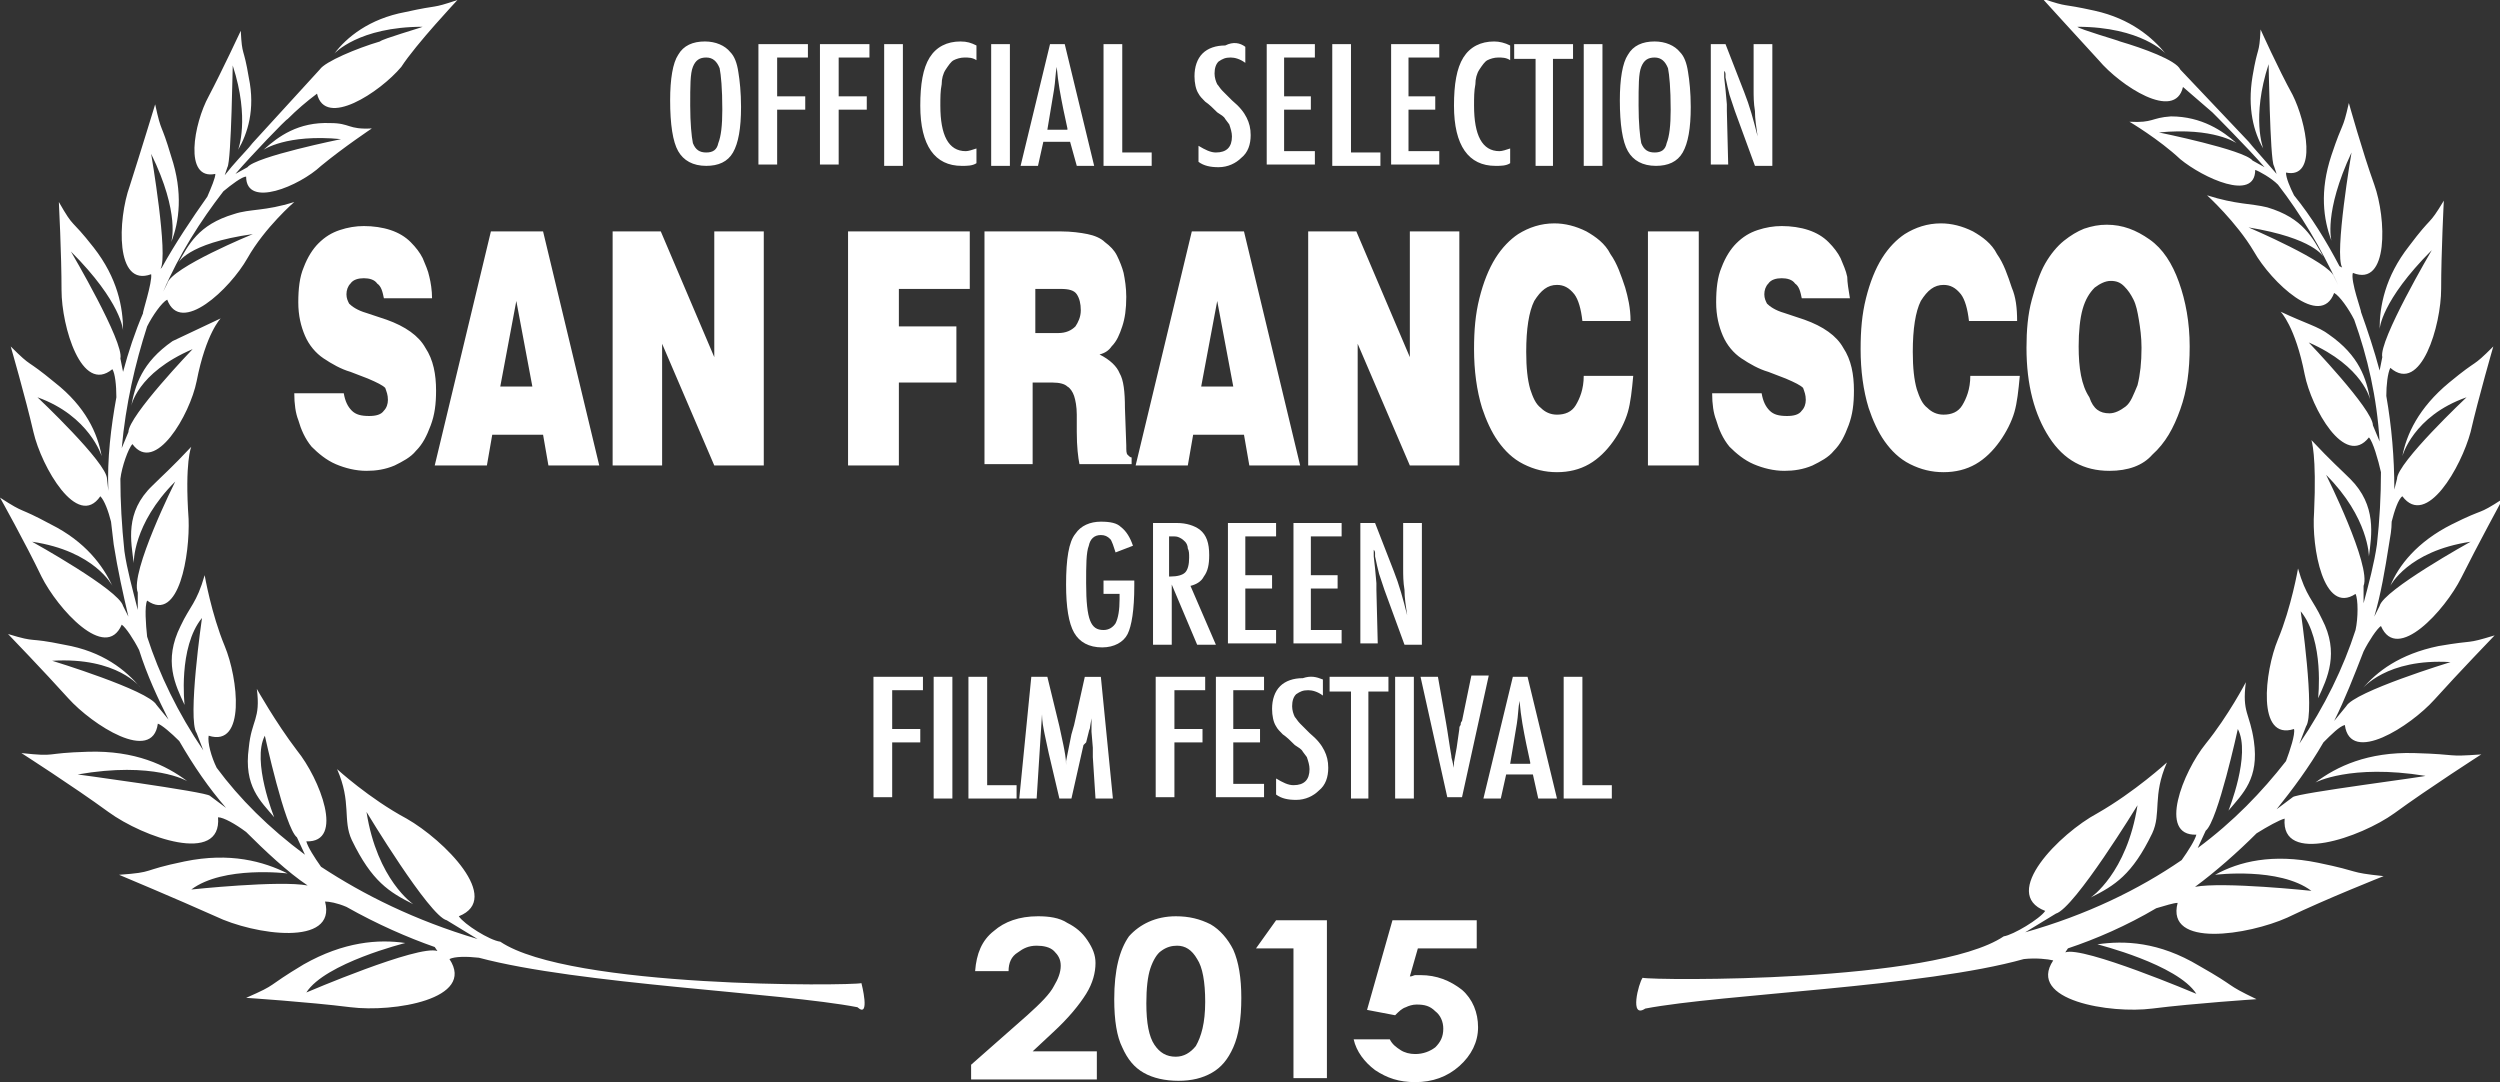
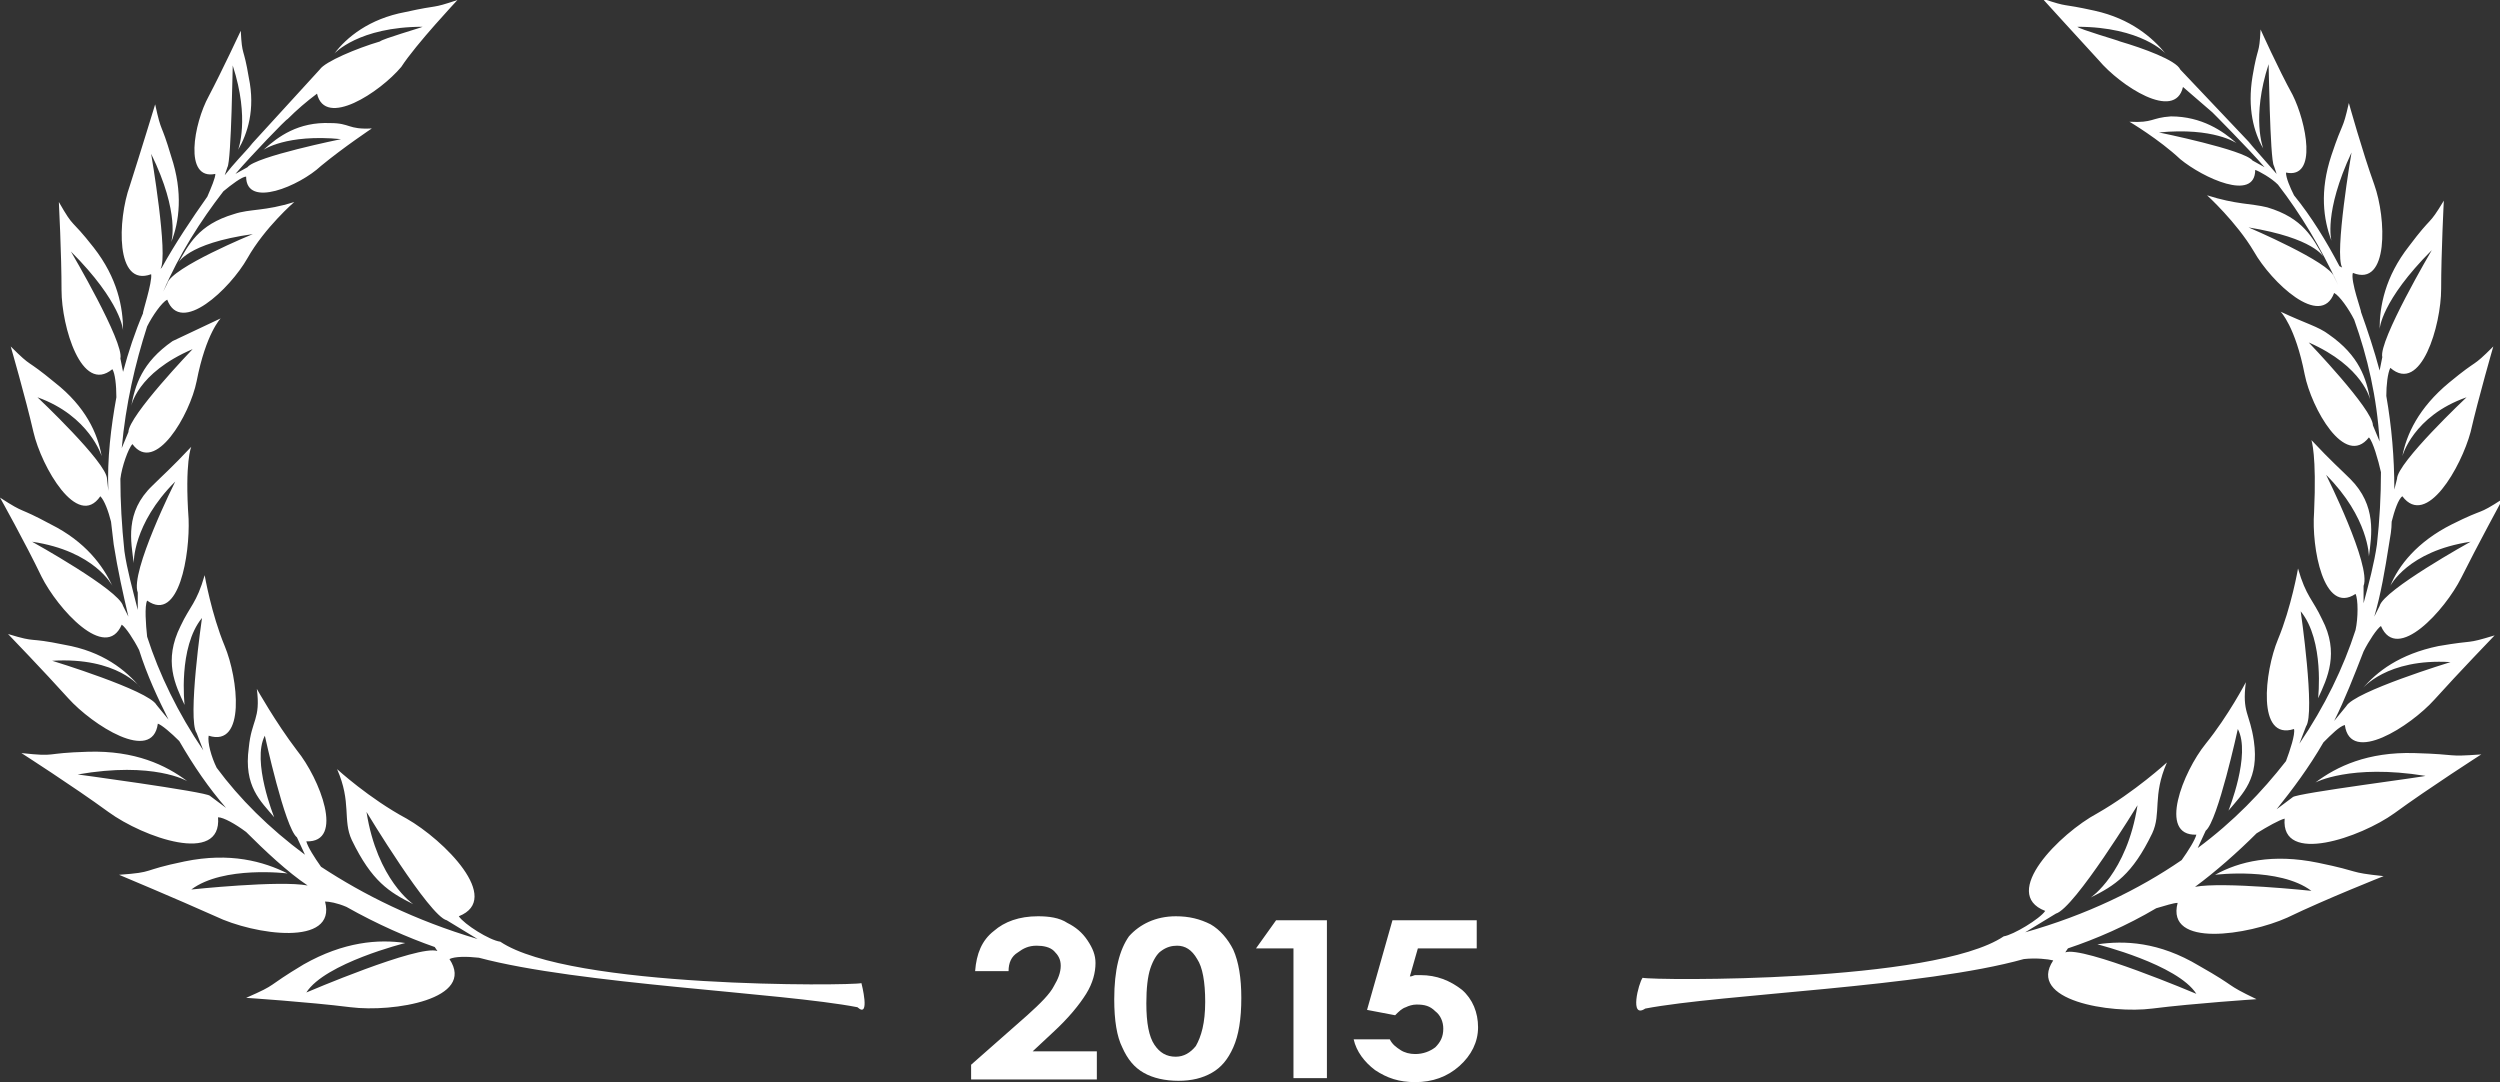
<svg xmlns="http://www.w3.org/2000/svg" viewBox="0 0 186.9 80.9" enable-background="new 0 0 186.9 80.9" fill="#ffffff">
  <rect x="0" y="0" width="186.9" height="80.9" fill="#333333" stroke="none" />
  <path d="M64.4 73.5c-.8.2-21.8.4-27-3.1-.8-.1-2.7-1.3-3.1-1.9 3.3-1.3-1.1-5.7-3.9-7.3-2.8-1.5-5.2-3.7-5.2-3.7 1.1 2.5.4 3.8 1.1 5.3 1.5 3.1 2.8 3.9 4.6 4.8 0 0-2.7-1.8-3.5-6.9 0 0 4.7 7.8 6 8.1l2.3 1.4c-4.7-1.4-8.5-3.3-11.7-5.4-.5-.7-1-1.5-1.1-1.9 2.9.1 1-4.7-.7-6.8-1.6-2.1-3-4.6-3-4.6.3 2.3-.4 2.3-.6 4.4-.4 2.9.9 4 1.9 5.2 0 0-1.7-4.2-.7-6.1 0 0 1.5 6.9 2.4 7.6l.6 1.3c-2.7-2-4.9-4.2-6.6-6.5-.4-.8-.7-1.9-.6-2.4 2.8.9 2.2-4.3 1.2-6.7-1-2.4-1.5-5.3-1.5-5.3-.6 2.1-1.1 2.3-1.8 3.8-1.3 2.6-.4 4.4.3 5.9 0 0-.5-4.3 1.3-6.5 0 0-1.1 7.6-.4 8.6l.5 1.3c-1.9-2.8-3.3-5.7-4.2-8.5-.1-.9-.2-2.3 0-2.7 2.4 1.7 3.2-3.5 3.1-6.1-.3-4.3.2-5.4.2-5.4-1.5 1.6-2.2 2.2-2.9 2.9-2.1 2-1.6 4.2-1.4 5.8 0 0-.1-2.9 3.1-6.1 0 0-3.4 6.8-2.8 8.3v1.3c-.4-1.6-.8-3-1-4.4-.2-1.9-.3-3.7-.3-5.4.1-.9.6-2.3.9-2.6 1.7 2.3 4.3-2.2 4.8-4.7.7-3.6 1.8-4.7 1.8-4.7l-3.6 1.7c-2.3 1.6-2.8 3.3-3.1 4.9 0 0 .4-2.5 4.6-4.3 0 0-4.8 5-4.8 6.2l-.5 1.2c.3-3.3 1-6.3 1.9-9.1.4-.8 1.1-1.8 1.5-2 1 2.7 4.7-.8 6-3.1 1.3-2.3 3.5-4.2 3.5-4.2-2.2.7-3.3.5-4.5.9-2.7.8-3.4 2.3-4.2 3.7 0 0 .6-1.5 5.6-2.2 0 0-6.1 2.5-6.4 3.7l-.3.6c1.2-2.8 2.8-5.3 4.5-7.5.6-.5 1.4-1.1 1.7-1.1 0 2.4 4 .7 5.6-.8 1.7-1.4 3.8-2.8 3.8-2.8-1.8.1-1.6-.4-3.1-.4-2.4-.1-3.9 1-5 2 0 0 1.7-1.2 5.8-.8 0 0-6.4 1.3-7 2.1l-.9.5c1.2-1.4 3.8-4.1 3.9-4.1.7-.7 1.4-1.3 2.2-1.9.6 2.6 4.7-.1 6.3-2 1.1-1.7 4.2-5 4.2-5-2.1.7-1.2.3-3.9.9-2.7.5-4.4 1.9-5.3 3.1 0 0 1.8-2 6.6-2-.2.1-3 .9-3.2 1.1-1.7.5-4.1 1.5-4.5 2.1l-5.3 5.8.3-.3c-.7.8-1.4 1.5-2.1 2.4l.2-.6c.3-.4.4-8.2.4-7.6 1.3 4 .4 6.3.4 6.3.7-1.2 1.3-3 .8-5.4-.4-2.4-.5-1.5-.6-3.5 0 0-1.4 3-2.4 4.9-1.1 2-1.9 6.3.5 5.8 0 .3-.3 1-.6 1.7-1.2 1.7-2.4 3.5-3.4 5.3l-.1.1c.6-1-.7-8.6-.7-8.6 2.2 4.5 1.5 6.6 1.5 6.6.6-1.5.9-3.7 0-6.4-.8-2.7-.7-1.6-1.2-3.9 0 0-1.1 3.6-1.9 6.1-.9 2.5-1.1 7.6 1.6 6.6.1.6-.7 3-.6 2.9-.6 1.4-1.1 2.9-1.5 4.4l-.2-1c.3-1.2-3.7-8-3.7-8 3.8 3.8 3.9 5.9 3.9 5.9 0-1.7-.4-3.9-2.2-6.2-1.8-2.3-1.4-1.3-2.6-3.4 0 0 .2 3.9.2 6.6 0 2.7 1.5 7.8 3.8 5.9.2.3.3 1.2.3 2.1-.4 2.2-.7 4.6-.6 7l-.1-.9c0-1.2-5.2-6.1-5.2-6.1 3.9 1.4 4.8 4.4 4.8 4.4-.3-1.7-1.2-3.7-3.5-5.5-2.3-1.9-1.6-1-3.3-2.7 0 0 1.1 3.8 1.7 6.4.6 2.6 3.3 7.3 5 4.8.3.3.6 1.1.8 1.9l.2 1.7c.3 1.9.7 3.7 1.1 5.4l-.4-.8c-.3-1.2-6.8-4.8-6.8-4.8 4.7.7 6 3.3 6 3.3-.7-1.5-2-3.3-4.6-4.6-2.6-1.4-1.8-.7-3.8-2 0 0 1.9 3.4 3.1 5.9 1.2 2.4 4.8 6.4 6 3.6.3.2.9 1.1 1.3 1.9.6 1.9 1.4 3.6 2.2 5.2l-.9-1.1c-.6-1.1-7.8-3.3-7.8-3.3 4.9-.3 6.6 2 6.6 2-1.1-1.3-2.8-2.7-5.7-3.2-2.9-.6-1.9-.1-4.2-.8 0 0 2.7 2.8 4.5 4.8 1.8 2 6.3 4.9 6.7 1.9.3.1 1 .7 1.6 1.3 1.1 1.9 2.2 3.5 3.5 5l-1.2-.9c-.2-.3-10.6-1.7-9.9-1.6 5.7-1 8.2.5 8.2.5-1.6-1.2-3.9-2.3-7.4-2.2-3.5.1-2.2.4-5 .1 0 0 3.9 2.5 6.5 4.4 2.6 1.9 8.5 4 8.2.4.4 0 1.3.5 2.1 1.1 1.4 1.4 3.1 3 4.6 4-2.1-.4-8.7.3-8.7.3 2.4-1.8 7.2-1.2 7.2-1.2-1.8-.9-4.3-1.6-7.7-.9-3.4.7-2.1.8-4.9 1 0 0 4.3 1.8 7.2 3.1 2.9 1.4 9.1 2.3 8.2-1.1.3 0 .9.1 1.6.4 2.3 1.3 4.6 2.3 6.6 3l.2.3c-1.4-.5-9.8 3.1-9.8 3.1 1.4-2.2 7.4-3.7 7.4-3.7-2-.3-4.6-.1-7.6 1.6-3 1.8-1.8 1.4-4.3 2.5 0 0 4.6.3 7.8.7 3.2.4 9.4-.6 7.4-3.6.4-.2 1.3-.2 2.2-.1 7.5 2 22.6 2.6 28.3 3.7 1 .9.3-1.8.3-1.8M123 75.4c5.8-1.1 20.8-1.6 28.3-3.7.9-.1 1.8 0 2.2.1-2 3 4.3 4 7.4 3.6 3.2-.4 7.8-.7 7.8-.7-2.5-1.2-1.3-.8-4.3-2.5-3-1.8-5.6-1.9-7.6-1.6 0 0 6 1.5 7.4 3.7 0 0-8.5-3.6-9.8-3.1l.2-.3c2.1-.7 4.4-1.7 6.6-3 .7-.2 1.3-.4 1.6-.4-.9 3.4 5.3 2.4 8.2 1.1 2.9-1.4 7.2-3.1 7.2-3.1-2.8-.3-1.5-.3-4.9-1-3.4-.7-5.9-.1-7.7.9 0 0 4.8-.6 7.2 1.2 0 0-6.6-.7-8.7-.3 1.5-1.1 3.2-2.6 4.6-4 .8-.5 1.7-1 2.1-1.1-.3 3.5 5.7 1.4 8.2-.4 2.6-1.9 6.5-4.4 6.5-4.4-2.8.2-1.5 0-5-.1s-5.8 1-7.4 2.2c0 0 2.6-1.4 8.2-.5.6 0-9.7 1.3-9.9 1.6l-1.2.9c1.2-1.5 2.4-3.1 3.5-5 .6-.6 1.2-1.2 1.6-1.3.4 3 4.9.1 6.7-1.9 1.8-2 4.5-4.8 4.5-4.8-2.3.7-1.3.3-4.2.8-2.9.6-4.6 1.9-5.7 3.2 0 0 1.8-2.3 6.6-2 0 0-7.2 2.2-7.8 3.3l-.9 1.1c.8-1.6 1.5-3.4 2.2-5.2.4-.8 1-1.7 1.3-1.9 1.2 2.8 4.8-1.2 6-3.6 1.2-2.4 3.1-5.9 3.1-5.9-2 1.3-1.2.6-3.8 1.9-2.6 1.3-4 3.1-4.6 4.6 0 0 1.3-2.6 6-3.3 0 0-6.5 3.6-6.8 4.8l-.4.8c.5-1.7.8-3.5 1.1-5.4.1-.6.2-1.1.2-1.7.2-.8.5-1.7.8-1.9 1.8 2.4 4.4-2.2 5.1-4.8.6-2.6 1.7-6.4 1.7-6.4-1.7 1.7-1 .8-3.3 2.7-2.3 1.9-3.2 3.9-3.5 5.5 0 0 .8-3 4.8-4.4 0 0-5.2 4.9-5.2 6.1l-.2.8c0-2.4-.2-4.7-.6-7 0-.8.1-1.7.3-2.1 2.3 2 3.8-3.2 3.8-5.9s.2-6.6.2-6.6c-1.2 2-.8 1-2.6 3.4-1.8 2.3-2.2 4.5-2.2 6.2 0 0 .1-2.1 3.9-5.9 0 0-4 6.8-3.7 8l-.2 1c-.4-1.5-.9-3-1.4-4.4.1.1-.8-2.3-.6-2.9 2.7 1.1 2.5-4.1 1.6-6.6-.9-2.5-1.9-6.1-1.9-6.1-.5 2.2-.4 1.2-1.3 3.9s-.6 4.8 0 6.4c0 0-.6-2.1 1.5-6.6 0 0-1.3 7.6-.7 8.6l-.2-.1c-1-1.9-2.1-3.7-3.4-5.3-.3-.6-.6-1.3-.6-1.7 2.4.5 1.5-3.8.5-5.8-1.1-2-2.4-4.9-2.4-4.9-.1 2-.2 1.1-.6 3.5-.4 2.4.1 4.2.8 5.4 0 0-.9-2.3.4-6.3 0-.6.1 7.2.4 7.6l.2.6-2.1-2.4.3.3-5.4-5.7c-.3-.7-2.8-1.6-4.5-2.1-.2-.1-3-.9-3.2-1.1 4.8 0 6.6 2 6.6 2-1-1.2-2.6-2.6-5.3-3.2-2.7-.6-1.8-.2-3.9-.9 0 0 3 3.3 4.2 4.6 1.6 1.9 5.7 4.6 6.3 2 .7.6 1.4 1.2 2.2 1.9 0 0 2.7 2.7 3.9 4.1l-.9-.5c-.6-.8-7-2.1-7-2.1 4.1-.4 5.8.8 5.8.8-1-.9-2.6-2-4.9-2-1.5.1-1.3.5-3.1.4 0 0 2.2 1.3 3.8 2.8 1.7 1.4 5.6 3.2 5.6.8.3.1 1.2.6 1.7 1.1 1.7 2.2 3.2 4.7 4.5 7.5l-.3-.6c-.3-1.1-6.4-3.7-6.4-3.7 4.9.8 5.6 2.2 5.6 2.2-.8-1.4-1.5-2.9-4.2-3.7-1.2-.3-2.3-.2-4.5-.9 0 0 2.2 2 3.5 4.2 1.3 2.3 5 5.8 6 3.1.4.2 1.1 1.2 1.5 2 1 2.8 1.7 5.8 1.9 9.1l-.5-1.2c0-1.2-4.8-6.2-4.8-6.2 4.1 1.8 4.6 4.3 4.6 4.3-.3-1.6-.8-3.3-3.1-4.9-.8-.6-1.7-.8-3.6-1.7 0 0 1.1 1.1 1.8 4.7.5 2.5 3 7 4.8 4.7.3.3.7 1.7.9 2.6 0 1.8-.1 3.6-.3 5.4-.2 1.4-.6 2.9-1 4.4v-1.3c.6-1.5-2.8-8.3-2.8-8.3 3.2 3.2 3.2 6.1 3.2 6.1.2-1.6.6-3.8-1.4-5.8-.7-.7-1.4-1.3-2.9-2.9 0 0 .4 1.1.2 5.4-.2 2.6.7 7.7 3.1 6.1.2.4.2 1.8 0 2.7-.9 2.8-2.3 5.7-4.2 8.5l.5-1.3c.7-1-.4-8.6-.4-8.6 1.8 2.2 1.3 6.5 1.3 6.5.7-1.5 1.6-3.4.3-5.9-.7-1.5-1.2-1.7-1.8-3.8 0 0-.5 2.9-1.5 5.3s-1.6 7.6 1.2 6.7c.1.4-.3 1.6-.6 2.4-1.8 2.3-3.9 4.5-6.6 6.5l.6-1.3c.9-.7 2.4-7.6 2.4-7.6 1 1.9-.7 6.1-.7 6.1 1.1-1.3 2.3-2.4 1.9-5.2-.3-2.1-.9-2.1-.6-4.4 0 0-1.3 2.5-3 4.6-1.7 2.1-3.6 6.9-.7 6.8-.1.4-.6 1.2-1.1 1.9-3.2 2.2-7.1 4.1-11.7 5.4l2.3-1.4c1.4-.4 6.1-8.1 6.1-8.1-.8 5.1-3.5 6.9-3.5 6.9 1.8-.9 3.1-1.7 4.6-4.8.7-1.5 0-2.8 1.1-5.3 0 0-2.4 2.2-5.2 3.8-2.8 1.5-7.3 6-3.9 7.3-.4.6-2.4 1.8-3.1 1.9-5.2 3.5-26.2 3.3-27 3.1-.3.4-1 3.1.2 2.3M75.4 72.6h-2.5c.1-1.3.5-2.3 1.4-3 .8-.7 1.9-1.1 3.3-1.1.8 0 1.6.1 2.2.5.6.3 1.1.7 1.5 1.3.4.6.6 1.1.6 1.7 0 .7-.2 1.5-.7 2.3-.5.8-1.3 1.8-2.5 2.9l-1.5 1.4h4.8v2.1h-9.4v-1.1l4.2-3.7c1-.9 1.7-1.6 2-2.2.3-.5.5-1 .5-1.5s-.2-.8-.5-1.1c-.3-.3-.8-.4-1.3-.4-.6 0-1 .2-1.4.5-.5.3-.7.8-.7 1.4M88 70.7c-.4 0-.8.1-1.2.4-.3.2-.6.7-.8 1.3-.2.6-.3 1.5-.3 2.6 0 1.5.2 2.5.6 3.1.4.6.9.9 1.6.9.6 0 1.1-.3 1.5-.8.4-.7.7-1.7.7-3.3 0-1.5-.2-2.6-.6-3.2-.4-.7-.9-1-1.5-1m-.1-2.2c1 0 1.8.2 2.6.6.7.4 1.3 1.1 1.7 1.9.4.9.6 2.1.6 3.6 0 1.6-.2 2.8-.6 3.7-.4.9-.9 1.5-1.6 1.9-.7.4-1.5.6-2.5.6s-1.9-.2-2.6-.6c-.7-.4-1.2-1-1.6-1.9-.4-.8-.6-2-.6-3.6 0-2.2.4-3.7 1.1-4.7.8-.9 2-1.5 3.5-1.5" />
  <path d="M95.4 68.8h3.8v11.8h-2.5v-9.7h-2.8zM104.1 68.8h6.3v2.1h-4.4l-.6 2.1c.2 0 .3-.1.4-.1h.4c1.2 0 2.2.4 3.1 1.1.8.7 1.2 1.7 1.2 2.8 0 1.1-.5 2.1-1.4 2.9-.9.8-2 1.2-3.3 1.2-1.2 0-2.1-.3-3-.9-.8-.6-1.4-1.4-1.6-2.3h2.7c.2.4.5.6.8.8.3.2.7.3 1.1.3.6 0 1.1-.2 1.5-.5.4-.4.6-.8.6-1.4 0-.5-.2-1-.6-1.3-.4-.4-.8-.5-1.4-.5-.3 0-.6.1-.8.2-.3.1-.5.3-.8.6l-2.1-.4 1.9-6.7z" />
-   <path class="st0" d="M138 7.7h8.7m-109.9 0h8.7" />
-   <path d="M55.4 8c0 1.6-.2 2.7-.6 3.4-.4.7-1.1 1-2 1-1 0-1.7-.4-2.1-1.1-.4-.7-.6-2-.6-3.8 0-1.6.2-2.8.6-3.4.4-.7 1.1-1 2-1 .8 0 1.5.3 1.9.8.3.3.5.8.6 1.5.1.6.2 1.5.2 2.6zm-1.4.2c0-1.6-.1-2.6-.2-3.1-.2-.5-.5-.8-1-.8s-.8.2-1 .7c-.2.5-.2 1.4-.2 2.9 0 1.3.1 2.3.2 2.8.2.5.5.7 1 .7s.8-.2.9-.7c.2-.5.3-1.3.3-2.5zM56.8 3.3h3.6v1h-2.3v2.9h2.1v1h-2.1v4.1h-1.4v-9zM61.4 3.3h3.6v1h-2.3v2.9h2.1v1h-2.1v4.1h-1.4v-9zM66.1 3.3h1.4v9.1h-1.4v-9.1zM73 3.4v1.1c-.3-.2-.6-.2-.9-.2-.3 0-.6.1-.8.2-.2.1-.4.4-.6.7-.2.3-.3.7-.3 1.1-.1.5-.1 1-.1 1.6 0 2.2.6 3.4 1.9 3.4.2 0 .5-.1.8-.2v1.1c-.3.2-.7.2-1.1.2-2 0-3.1-1.5-3.1-4.5 0-1.6.2-2.8.7-3.6.5-.8 1.3-1.2 2.3-1.2.5 0 .8.1 1.2.3zM74.1 3.3h1.4v9.1h-1.4v-9.1zM78.5 3.3h1.1l2.2 9.1h-1.3l-.5-1.8h-2l-.4 1.8h-1.3l2.2-9.1zm1.3 6.3l-.3-1.4c-.2-1-.4-2-.5-3.2-.1.5-.1 1.1-.2 1.7l-.3 1.8-.2 1.2h1.5zM82.5 3.3h1.4v8.1h2.2v1h-3.6v-9.1zM93.1 3.5v1.2c-.4-.3-.8-.4-1.1-.4-.4 0-.6.1-.9.3-.2.2-.3.5-.3.9 0 .3.1.6.2.8.1.1.2.3.4.5l.7.7c.6.5.9.9 1.1 1.3.2.4.3.8.3 1.3 0 .7-.2 1.3-.7 1.7-.4.4-1 .7-1.7.7-.6 0-1.1-.1-1.5-.4v-1.2c.5.3.9.5 1.3.5s.7-.1.9-.3c.2-.2.3-.5.3-.9 0-.3-.1-.6-.2-.9l-.3-.4c-.1-.2-.3-.3-.6-.5-.3-.3-.6-.6-.9-.8-.2-.2-.4-.4-.5-.6-.2-.3-.3-.8-.3-1.3 0-.7.2-1.3.6-1.7.4-.4 1-.6 1.7-.6.6-.3 1.1-.2 1.5.1zM94.7 3.3h3.6v1h-2.3v2.9h2v1h-2v3.1h2.3v1h-3.6v-9zM99.6 3.3h1.4v8.1h2.2v1h-3.6v-9.1zM104 3.3h3.6v1h-2.3v2.9h2v1h-2v3.1h2.3v1h-3.6v-9zM112.9 3.4v1.1c-.3-.2-.6-.2-.9-.2-.3 0-.6.1-.8.2-.2.1-.4.4-.6.7-.2.3-.3.7-.3 1.1-.1.5-.1 1-.1 1.6 0 2.2.6 3.4 1.9 3.4.2 0 .5-.1.8-.2v1.1c-.3.2-.7.2-1.1.2-2 0-3.1-1.5-3.1-4.5 0-1.6.2-2.8.7-3.6.5-.8 1.3-1.2 2.3-1.2.4 0 .8.1 1.2.3zM113.2 3.3h4.4v1.1h-1.5v8h-1.3v-8h-1.6v-1.1zM118.4 3.3h1.4v9.1h-1.4v-9.1zM126.4 8c0 1.6-.2 2.7-.6 3.4-.4.7-1.1 1-2 1-1 0-1.7-.4-2.1-1.1-.4-.7-.6-2-.6-3.8 0-1.6.2-2.8.6-3.4.4-.7 1.1-1 2-1 .8 0 1.5.3 1.9.8.3.3.5.8.6 1.5.1.6.2 1.5.2 2.6zm-1.5.2c0-1.6-.1-2.6-.2-3.1-.2-.5-.5-.8-1-.8s-.8.2-1 .7c-.2.5-.2 1.4-.2 2.9 0 1.3.1 2.3.2 2.8.2.5.5.7 1 .7s.8-.2.9-.7c.2-.5.3-1.3.3-2.5zM127.7 3.3h1.3l1.4 3.6c.4 1 .7 2.1 1 3.3-.1-.7-.2-1.3-.2-1.9-.1-.6-.1-1.1-.1-1.6v-3.4h1.4v9.1h-1.3l-1.5-4.1-.4-1.2c-.1-.4-.2-.8-.3-1.3v-.2c0-.1 0-.2-.1-.3v.5l.1.9.1 1.1v.5l.1 4h-1.3v-9zM82.3 43.4h2.5v.4c0 1.8-.2 3-.5 3.6-.3.6-1 1-1.9 1-1 0-1.7-.4-2.1-1.1-.4-.7-.6-1.9-.6-3.6 0-1.9.2-3.2.7-3.8.4-.6 1.1-.9 1.9-.9.7 0 1.2.1 1.5.4.4.3.7.8.9 1.4l-1.3.5-.2-.6c-.1-.2-.1-.3-.2-.4-.2-.2-.4-.3-.7-.3-.5 0-.8.3-.9.8-.2.5-.2 1.5-.2 2.8 0 1.4.1 2.3.3 2.8.2.5.5.7 1 .7.4 0 .7-.2.9-.5.2-.4.3-1 .3-1.8v-.4h-1.2v-1zM86.2 39.1h1.8c.7 0 1.3.2 1.7.5.5.4.7 1 .7 1.9 0 .7-.1 1.2-.4 1.6-.2.4-.6.6-1 .7l1.9 4.4h-1.4l-1.9-4.5v4.5h-1.4v-9.1zm1.3 4c.5 0 .9-.1 1.1-.3.2-.2.3-.6.3-1.1 0-.3 0-.5-.1-.7 0-.2-.1-.4-.2-.5-.1-.1-.2-.2-.4-.3-.2-.1-.3-.1-.6-.1h-.2v3zM91.8 39.1h3.6v1h-2.3v2.9h2v1h-2v3.1h2.3v1h-3.6v-9zM96.7 39.1h3.6v1h-2.3v2.9h2v1h-2v3.1h2.3v1h-3.6v-9zM101.5 39.1h1.3l1.4 3.6c.4 1 .7 2.1 1 3.3-.1-.7-.2-1.3-.2-1.9-.1-.6-.1-1.1-.1-1.6v-3.4h1.4v9.1h-1.3l-1.5-4.1-.4-1.2c-.1-.4-.2-.8-.3-1.3v-.2c0-.1 0-.2-.1-.3v.5l.1.9.1 1.1v.5l.1 4h-1.3v-9zM65.4 50.6h3.6v1h-2.3v2.9h2.1v1h-2.1v4.1h-1.4v-9zM69.8 50.6h1.4v9.1h-1.4v-9.1zM72.4 50.6h1.4v8.1h2.2v1h-3.6v-9.1zM77.1 50.6h1.2l.9 3.7.3 1.4c.1.5.2 1 .2 1.5v-.3l.2-1 .2-1 .2-.7.8-3.6h1.2l.9 9.1h-1.3l-.2-3.1v-.7l-.1-1.2v-1.2.2l-.1.6c0 .2-.1.3-.1.4l-.2.8-.2.2-.9 4h-.9l-.8-3.4-.3-1.4c-.1-.5-.2-1-.2-1.5l-.4 6.3h-1.3l.9-9.1zM86.5 50.6h3.6v1h-2.3v2.9h2.1v1h-2.1v4.1h-1.4v-9zM90.9 50.6h3.6v1h-2.3v2.9h2v1h-2v3.1h2.3v1h-3.6v-9zM98.9 50.8v1.2c-.4-.3-.8-.4-1.1-.4-.4 0-.6.1-.9.3-.2.2-.3.5-.3.9 0 .3.1.6.2.8.1.1.2.3.4.5l.7.7c.6.5.9.9 1.1 1.3.2.4.3.8.3 1.3 0 .7-.2 1.3-.7 1.7-.4.4-1 .7-1.7.7-.6 0-1.1-.1-1.5-.4v-1.2c.5.3.9.5 1.3.5s.7-.1.9-.3c.2-.2.3-.5.3-.9 0-.3-.1-.6-.2-.9l-.3-.4c-.1-.2-.3-.3-.6-.5-.3-.3-.6-.6-.9-.8-.2-.2-.4-.4-.5-.6-.2-.3-.3-.8-.3-1.3 0-.7.2-1.3.6-1.7.4-.4 1-.6 1.7-.6.6-.2 1-.1 1.5.1zM99.4 50.6h4.4v1.1h-1.5v8h-1.3v-8h-1.6v-1.1zM104.3 50.6h1.4v9.1h-1.4v-9.1zM106.2 50.6h1.3l.6 3.4.1.6.2 1.3.1.6c0 .2.1.4.1.5l.1.4v-.4l.2-1.1.2-1.4c0-.1 0-.2.1-.3 0-.1 0-.2.1-.3l.7-3.4h1.3l-2 9.1h-1.1l-2-9zM113.1 50.6h1.1l2.2 9.1h-1.4l-.4-1.8h-2l-.4 1.8h-1.3l2.2-9.1zm1.3 6.4l-.3-1.4c-.2-1-.4-2-.5-3.2-.1.5-.1 1.1-.2 1.7l-.3 1.8-.2 1.2h1.5zM116.9 50.6h1.4v8.1h2.2v1h-3.6v-9.1zM32.3 22.3h-3.6c-.1-.5-.2-.9-.5-1.1-.2-.3-.6-.4-1-.4s-.8.1-1 .4c-.2.2-.3.5-.3.8 0 .3.1.5.2.7.2.2.6.5 1.3.7l1.5.5c1.4.5 2.4 1.2 2.9 2.1.6.9.8 2 .8 3.2 0 1-.1 1.8-.4 2.6-.3.8-.6 1.4-1.1 1.9-.4.5-1 .8-1.6 1.1-.7.3-1.4.4-2.1.4-.8 0-1.6-.2-2.3-.5-.7-.3-1.3-.8-1.8-1.3-.5-.6-.8-1.3-1-2-.2-.5-.3-1.2-.3-2h3.7c.1.6.3 1 .6 1.3.3.3.7.4 1.3.4.5 0 .9-.1 1.1-.4.2-.2.3-.5.3-.8 0-.4-.1-.6-.2-.9-.2-.2-.6-.4-1.3-.7l-1.3-.5c-.7-.2-1.4-.6-2-1-.6-.4-1.1-1-1.4-1.7-.3-.7-.5-1.5-.5-2.5s.1-1.9.4-2.6c.3-.8.7-1.4 1.1-1.8.5-.5 1-.8 1.6-1 .6-.2 1.2-.3 1.8-.3.7 0 1.4.1 2 .3.6.2 1.1.5 1.5.9.4.4.7.8.9 1.2.2.5.4.9.5 1.4.1.4.2 1 .2 1.6zM32.5 34.8l4.2-17.5h3.9l4.2 17.5h-3.8l-.4-2.3h-3.8l-.4 2.3h-3.9zm6.1-12.3l-1.2 6.4h2.4l-1.2-6.4zM45.8 34.8v-17.5h3.6l4 9.4v-9.4h3.7v17.5h-3.7l-3.9-9.1v9.1h-3.7zM63.4 34.8v-17.5h9.1v4.3h-5.3v2.8h4.3v4.2h-4.3v6.2h-3.8zM73.6 34.8v-17.5h5.7c.8 0 1.5.1 2 .2s1 .3 1.3.6c.4.3.7.6.9 1 .2.4.4.9.5 1.3.1.5.2 1.1.2 1.8 0 .9-.1 1.6-.3 2.2-.2.6-.4 1.1-.8 1.5-.2.3-.5.5-.9.6.8.4 1.3.9 1.5 1.4.3.5.4 1.4.4 2.6l.1 2.8c0 .4 0 .6.1.7.1.1.2.2.3.2v.5h-3.9c-.1-.5-.2-1.3-.2-2.4v-1.3c0-.6-.1-1.1-.2-1.4-.1-.3-.3-.6-.5-.7-.2-.2-.6-.3-1.1-.3h-1.5v6.1h-3.6zm3.7-9.9h1.8c.6 0 1-.2 1.3-.5.2-.3.4-.7.4-1.2s-.1-.9-.3-1.2c-.2-.3-.6-.4-1.2-.4h-1.9v3.3zM84.9 34.8l4.2-17.5h3.9l4.2 17.5h-3.8l-.4-2.3h-3.8l-.4 2.3h-3.9zm6.1-12.3l-1.2 6.4h2.4l-1.2-6.4zM97.8 34.8v-17.5h3.6l4 9.4v-9.4h3.7v17.5h-3.7l-3.9-9.1v9.1h-3.7zM121.9 24h-3.6c-.1-.9-.3-1.6-.6-2-.4-.5-.8-.7-1.3-.7-.7 0-1.2.4-1.7 1.2-.4.8-.6 2.1-.6 3.8 0 1.2.1 2.1.3 2.8.2.6.4 1.1.8 1.4.3.3.7.5 1.2.5.6 0 1.1-.2 1.4-.7.3-.5.6-1.2.6-2.2h3.7c-.1 1.1-.2 2-.4 2.7-.2.7-.6 1.5-1.1 2.2-.5.7-1.1 1.3-1.8 1.7-.7.4-1.5.6-2.4.6-.9 0-1.7-.2-2.5-.6-.8-.4-1.4-1-1.9-1.7s-.9-1.6-1.2-2.5c-.4-1.3-.6-2.8-.6-4.4 0-1.4.1-2.6.4-3.8.3-1.2.7-2.2 1.2-3s1.1-1.4 1.7-1.8c.8-.5 1.7-.8 2.7-.8.8 0 1.6.2 2.4.6.7.4 1.4.9 1.8 1.7.5.7.8 1.6 1.1 2.5.2.7.4 1.5.4 2.5zM123.2 34.8v-17.5h3.8v17.5h-3.8zM138.3 22.3h-3.6c-.1-.5-.2-.9-.5-1.1-.2-.3-.6-.4-1-.4s-.8.1-1 .4c-.2.2-.3.5-.3.8 0 .3.1.5.2.7.2.2.6.5 1.3.7l1.5.5c1.4.5 2.4 1.2 2.9 2.1.6.9.8 2 .8 3.2 0 1-.1 1.8-.4 2.6-.3.8-.6 1.4-1.1 1.9-.4.5-1 .8-1.6 1.1-.7.3-1.4.4-2.1.4-.8 0-1.6-.2-2.3-.5-.7-.3-1.3-.8-1.8-1.3-.5-.6-.8-1.3-1-2-.2-.5-.3-1.2-.3-2h3.7c.1.6.3 1 .6 1.3.3.3.7.4 1.3.4.5 0 .9-.1 1.1-.4.2-.2.3-.5.3-.8 0-.4-.1-.6-.2-.9-.2-.2-.6-.4-1.3-.7l-1.3-.5c-.7-.2-1.4-.6-2-1-.6-.4-1.1-1-1.4-1.7-.3-.7-.5-1.5-.5-2.5s.1-1.9.4-2.6c.3-.8.7-1.4 1.1-1.8.5-.5 1-.8 1.6-1 .6-.2 1.2-.3 1.8-.3.7 0 1.4.1 2 .3.6.2 1.1.5 1.5.9.4.4.7.8.9 1.2.2.5.4.9.5 1.4 0 .4.1 1 .2 1.6zM150.8 24h-3.6c-.1-.9-.3-1.6-.6-2-.4-.5-.8-.7-1.3-.7-.7 0-1.2.4-1.7 1.2-.4.8-.6 2.1-.6 3.8 0 1.2.1 2.1.3 2.8.2.6.4 1.1.8 1.4.3.3.7.5 1.2.5.6 0 1.1-.2 1.4-.7.3-.5.6-1.2.6-2.2h3.7c-.1 1.1-.2 2-.4 2.7-.2.7-.6 1.5-1.1 2.2-.5.7-1.1 1.3-1.8 1.7-.7.4-1.5.6-2.4.6-.9 0-1.7-.2-2.5-.6-.8-.4-1.4-1-1.9-1.7s-.9-1.6-1.2-2.5c-.4-1.3-.6-2.8-.6-4.4 0-1.4.1-2.6.4-3.8.3-1.2.7-2.2 1.2-3 .5-.8 1.1-1.4 1.7-1.8.8-.5 1.7-.8 2.7-.8.8 0 1.6.2 2.4.6.7.4 1.4.9 1.8 1.7.5.7.8 1.6 1.1 2.5.3.7.4 1.5.4 2.5zM157.7 35.2c-1.9 0-3.4-.8-4.5-2.5s-1.7-3.9-1.7-6.7c0-1.3.1-2.5.4-3.6.3-1.1.6-2 1-2.7.4-.7.9-1.3 1.4-1.7.5-.4 1-.7 1.5-.9.6-.2 1.1-.3 1.7-.3 1.2 0 2.2.4 3.2 1.1 1 .7 1.7 1.8 2.2 3.2.5 1.4.8 3 .8 4.8 0 1.8-.2 3.3-.7 4.7-.5 1.4-1.1 2.5-2.1 3.4-.7.8-1.8 1.2-3.2 1.2zm0-4.3c.4 0 .8-.2 1.2-.5.4-.3.6-.9.9-1.6.2-.8.3-1.7.3-2.8 0-.8-.1-1.5-.2-2.1-.1-.6-.2-1.1-.4-1.5-.2-.4-.4-.7-.7-1-.3-.3-.6-.4-1-.4s-.8.2-1.2.5c-.4.4-.7.9-.9 1.6-.2.7-.3 1.7-.3 2.8 0 1.6.2 2.9.8 3.8.3.9.8 1.2 1.5 1.2z" />
</svg>